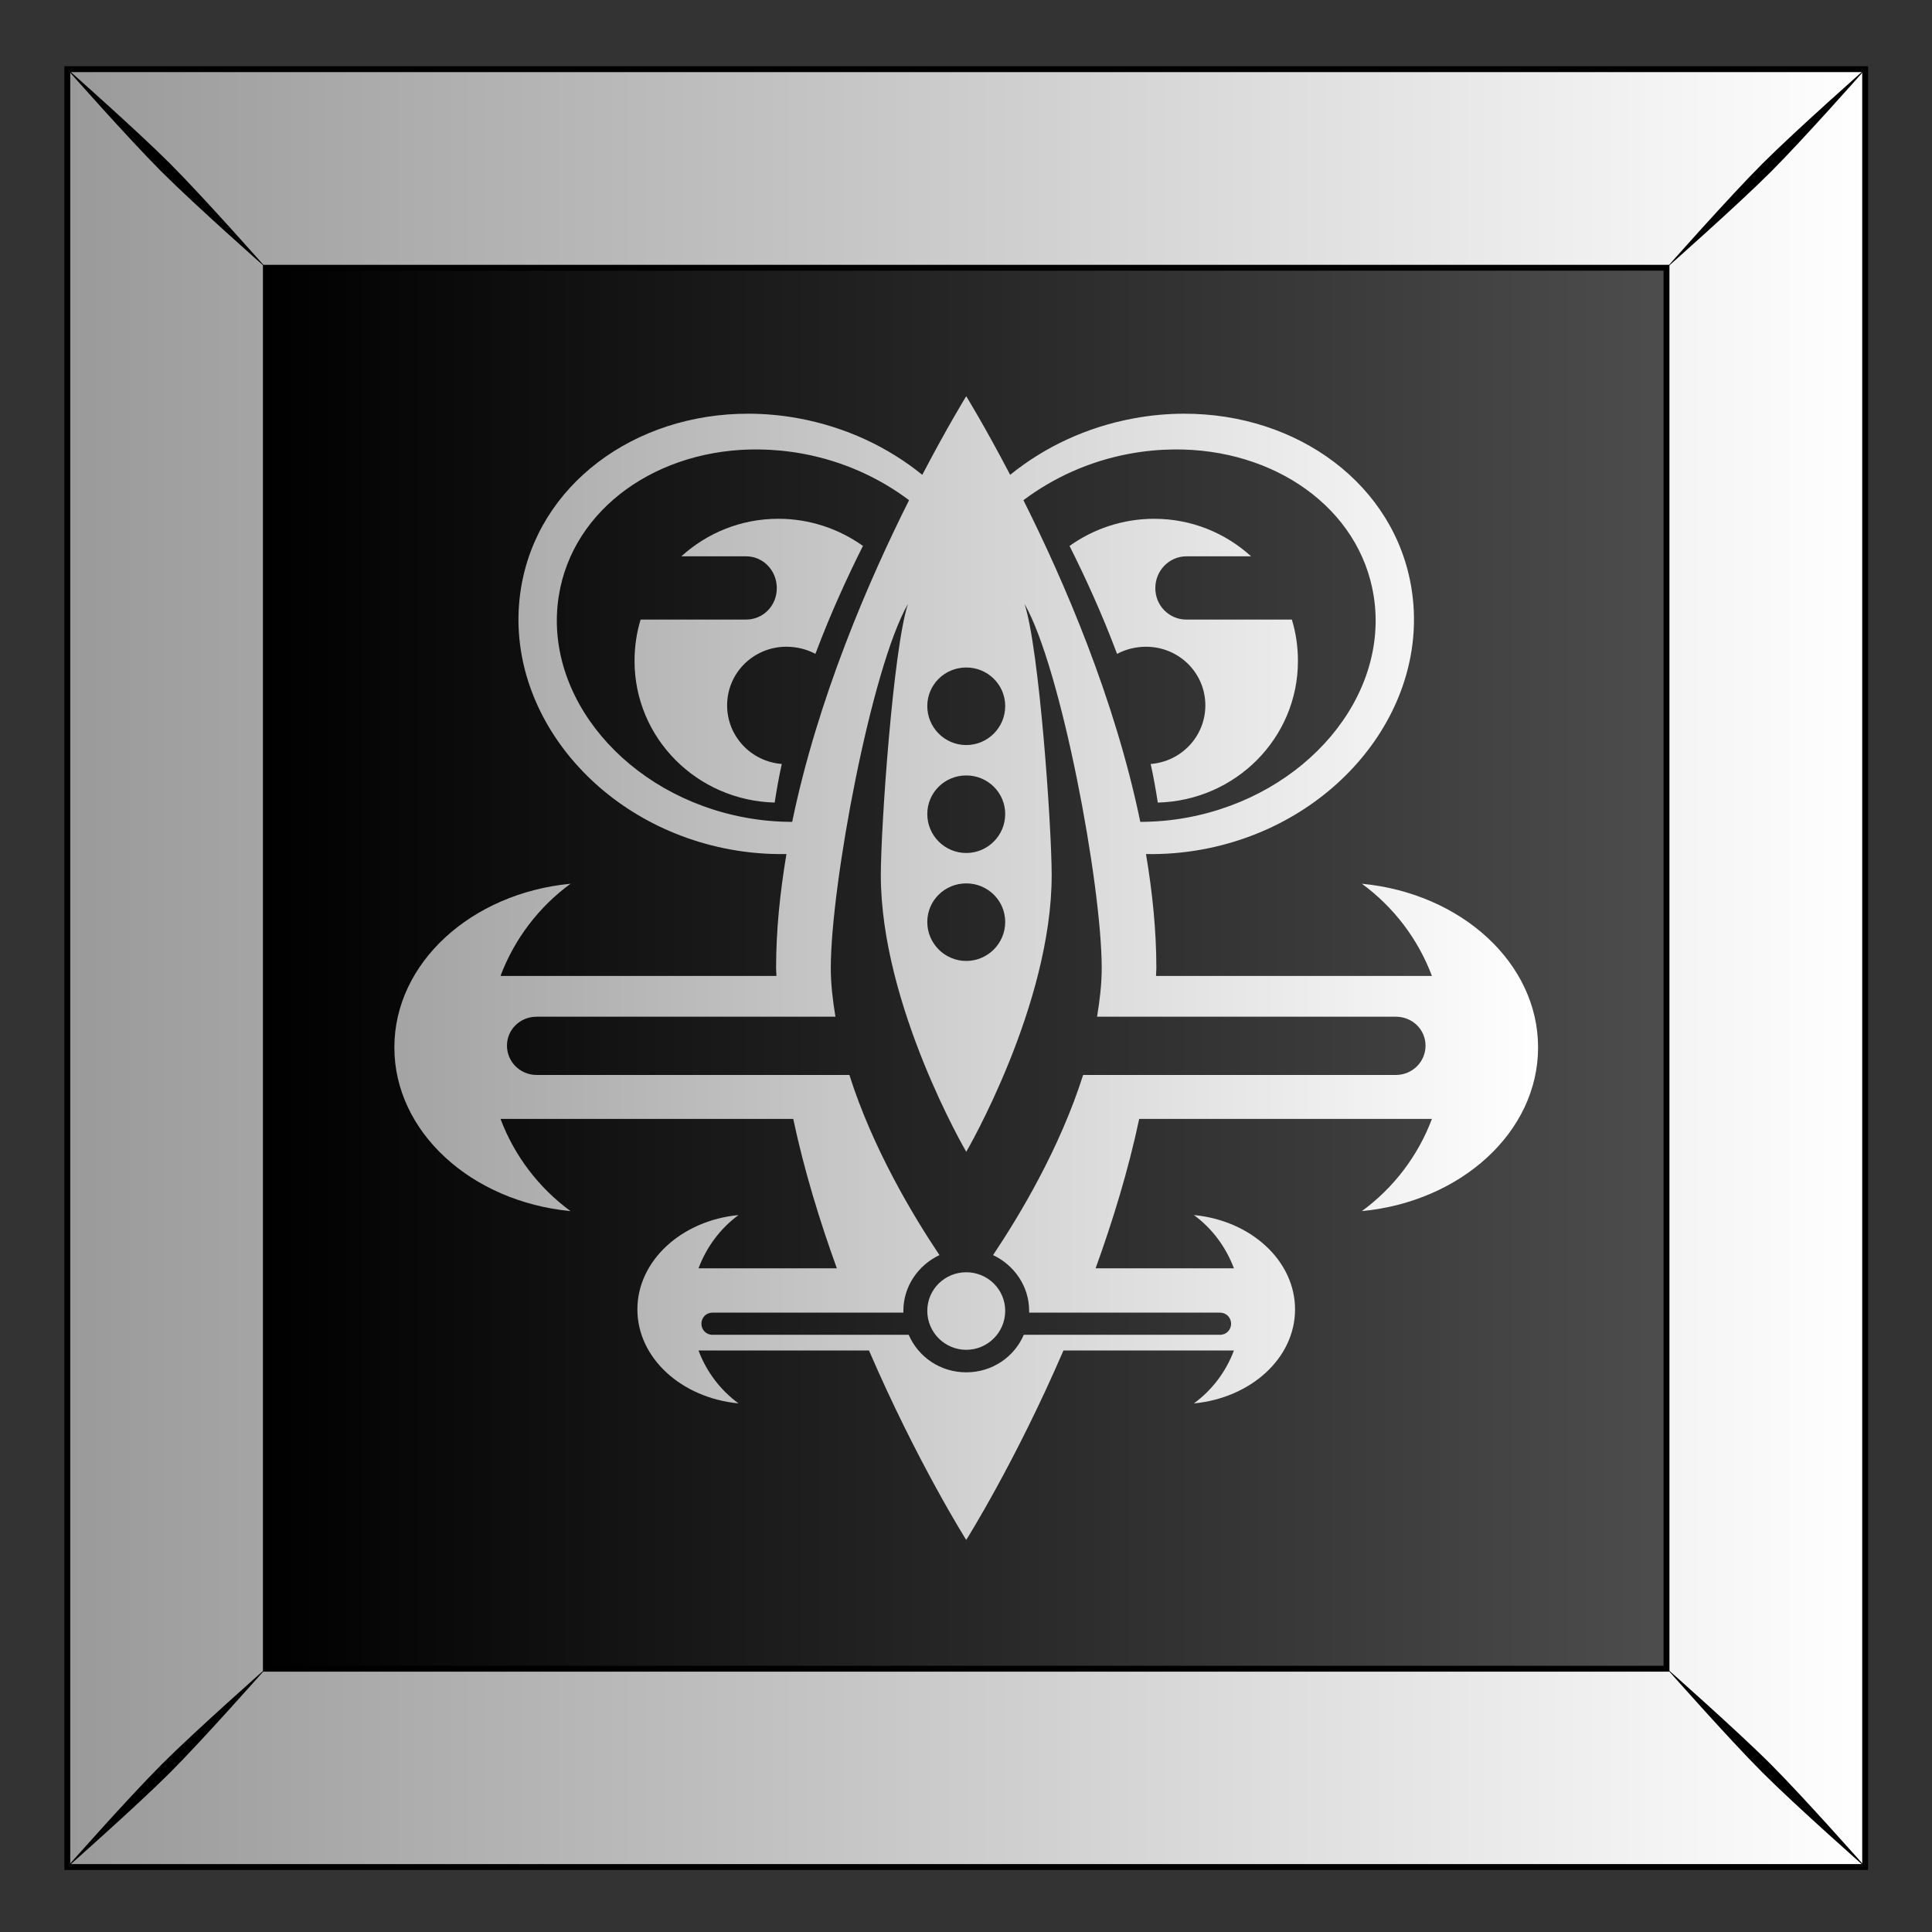
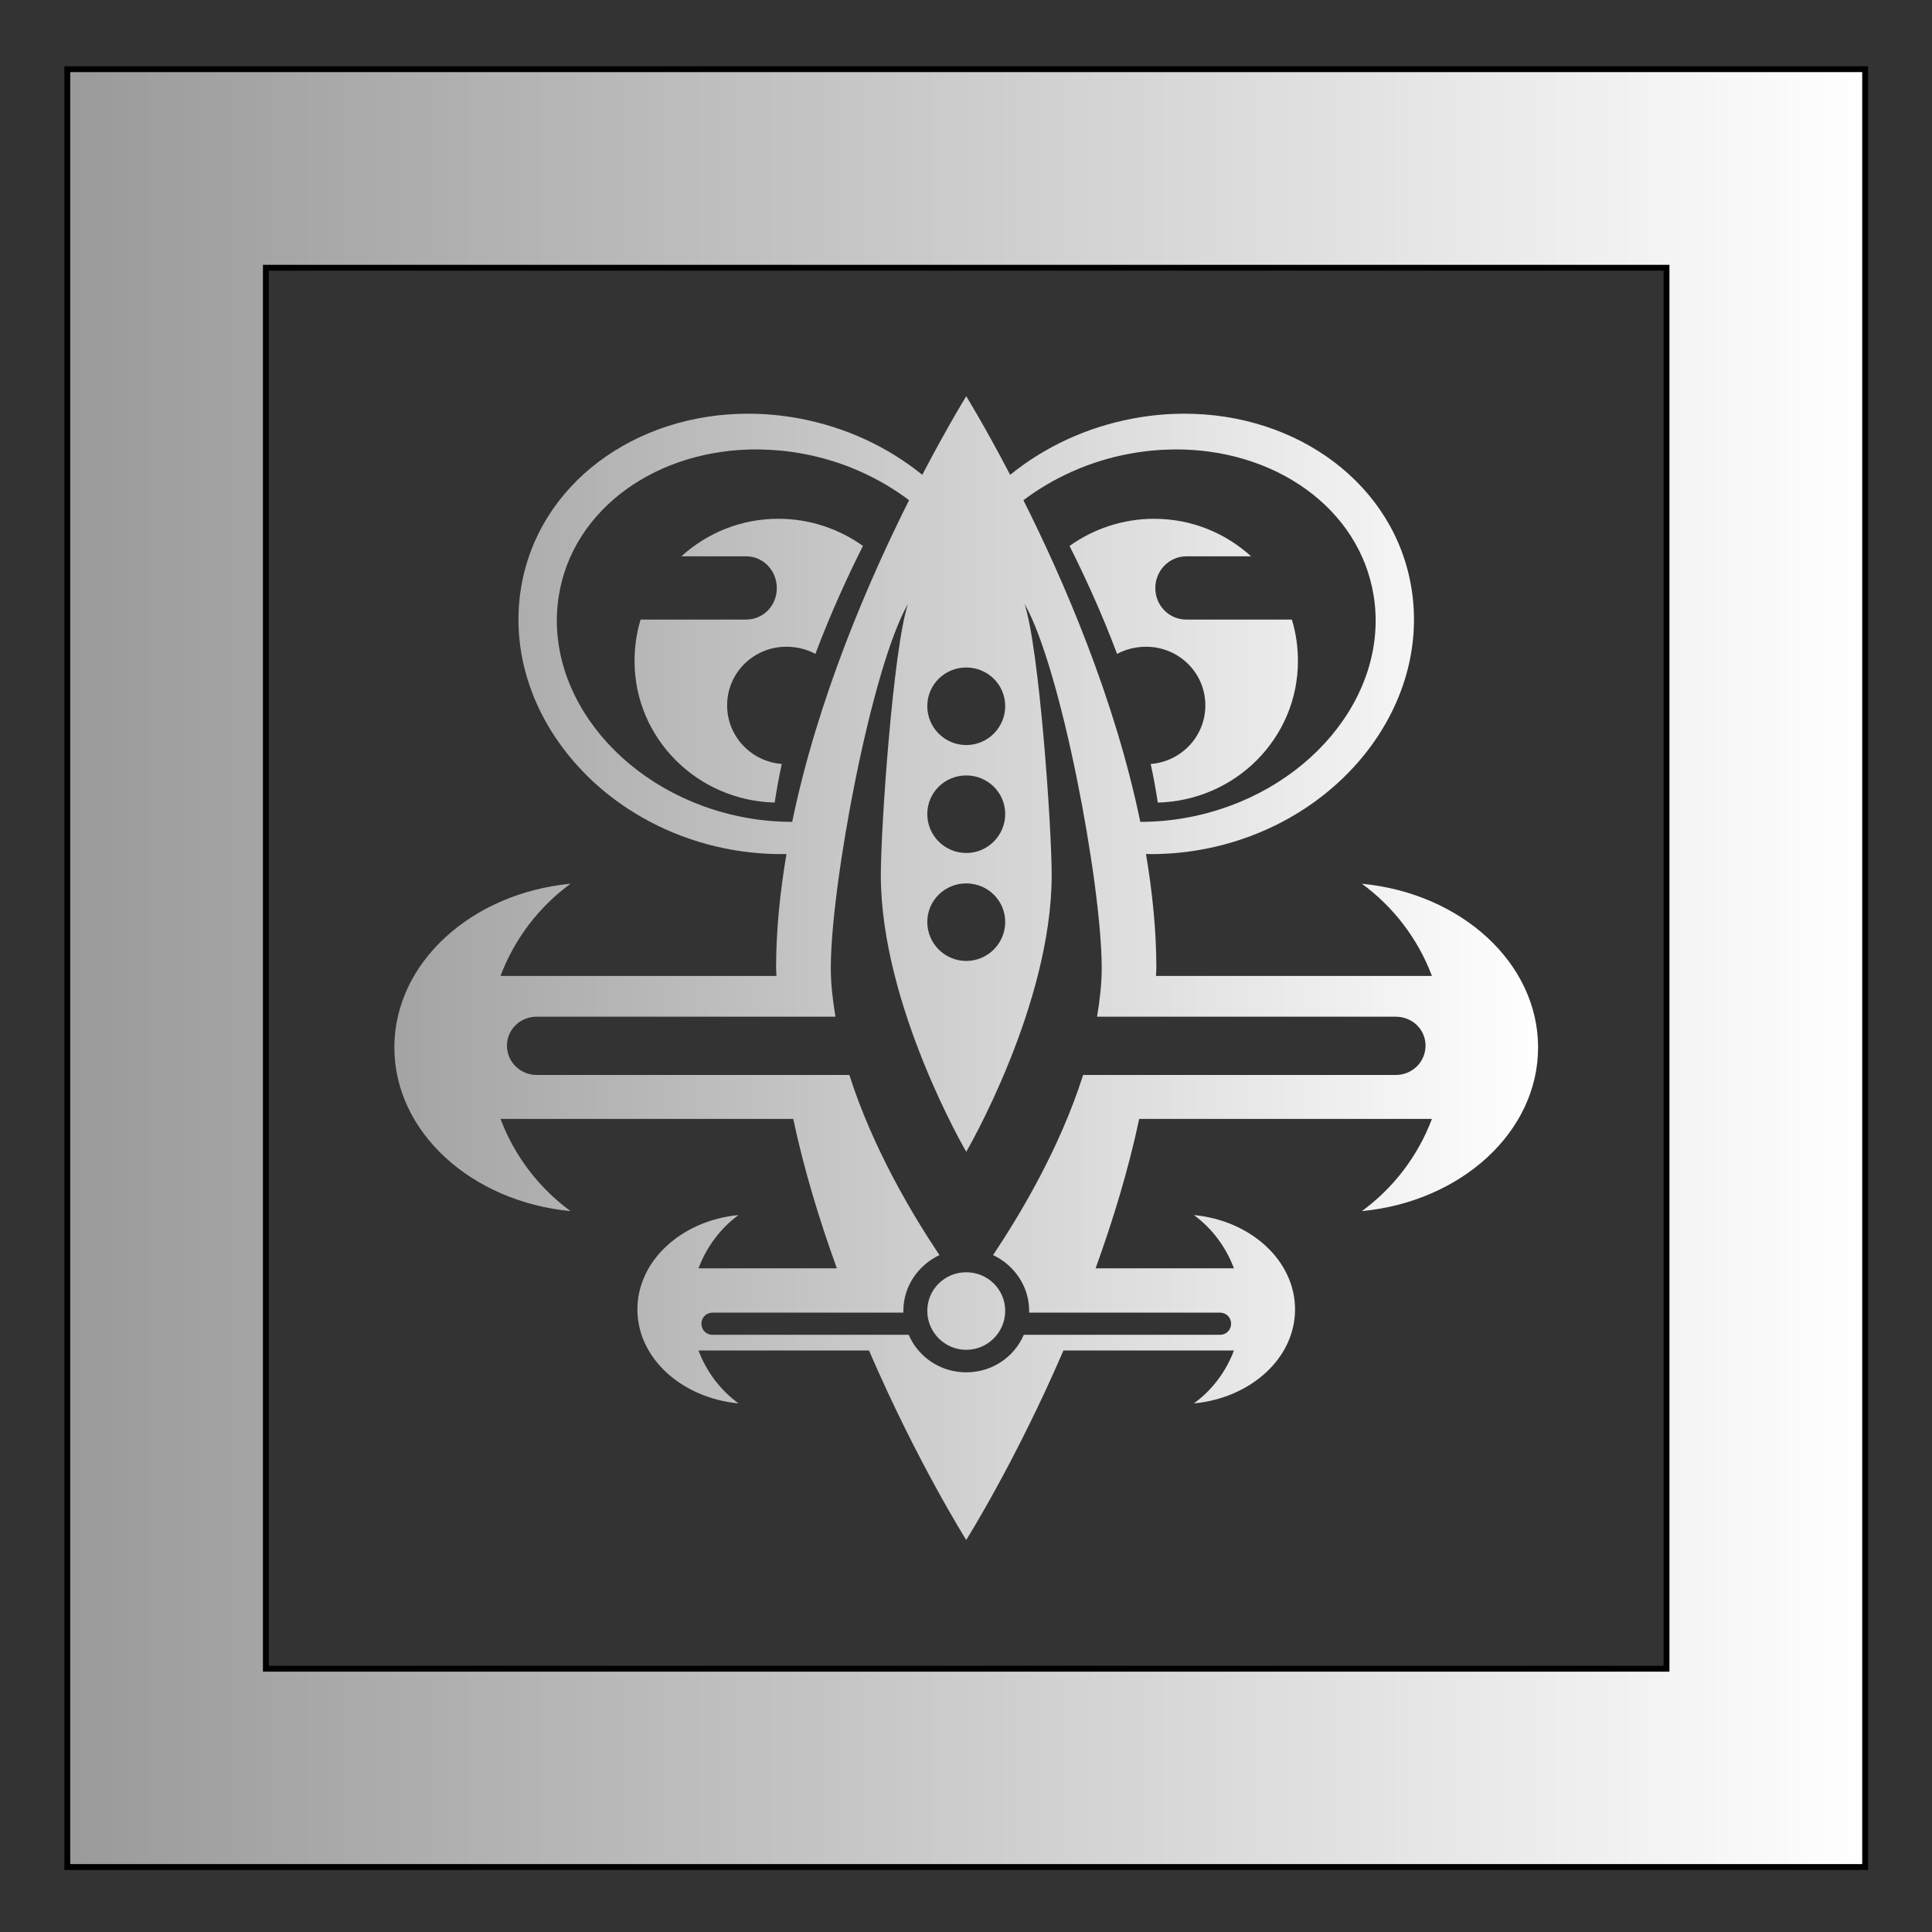
<svg xmlns="http://www.w3.org/2000/svg" xmlns:xlink="http://www.w3.org/1999/xlink" version="1.1" viewBox="0 0 300 300">
  <rect x="0" y="0" width="300" height="300" fill="#333333" stroke="none" />
  <defs>
    <linearGradient id="d" x1="489.04" x2="611.91" y1="79.775" y2="79.775" gradientTransform="translate(4.2505e-6 1.0521e-6)" gradientUnits="userSpaceOnUse">
      <stop offset="0" />
      <stop stop-color="#4d4d4d" offset="1" />
    </linearGradient>
    <linearGradient id="c" x1="629.38" x2="470.39" y1="52.962" y2="52.962" gradientTransform="translate(1.5e-5 -3.05e-6)" gradientUnits="userSpaceOnUse" xlink:href="#a" />
    <linearGradient id="a">
      <stop stop-color="#fff" offset="0" />
      <stop stop-color="#999" offset="1" />
    </linearGradient>
    <linearGradient id="b" x1="129.58" x2="19.6" y1="831.44" y2="831.44" gradientTransform="matrix(1.015 0 0 1 -1.508 -144.17)" gradientUnits="userSpaceOnUse" xlink:href="#a" />
  </defs>
  <g transform="translate(0 -752.36)">
    <g transform="matrix(1.776 0 0 1.776 8.359 -304.2)">
      <g transform="translate(1.618 308.2)">
        <g transform="translate(-159.46 158.02)">
          <g transform="translate(-627.98 160)">
            <g transform="translate(315.07 -.014)">
-               <rect x="471.93" y="-25.245" width="157.18" height="157.18" fill="url(#d)" />
-               <path d="m471.93-25.248v157.19h157.19v-157.19l-157.19-3e-6zm17.362 17.362 122.46 2.9e-6v122.49h-122.46v-122.49z" fill="url(#c)" stroke="#000" stroke-width=".513" />
-               <path d="m471.76-25.42s5.471 6.197 8.419 9.145 9.168 8.442 9.168 8.442-5.494-6.22-8.441-9.168c-2.948-2.947-9.145-8.419-9.145-8.419zm8.419 148.39c-2.947 2.948-8.419 9.145-8.419 9.145s6.197-5.471 9.145-8.419 8.441-9.168 8.441-9.168-6.22 5.494-9.168 8.442zm139.97-139.97c-2.947 2.947-8.441 9.168-8.441 9.168s6.22-5.494 9.168-8.442c2.947-2.947 8.419-9.145 8.419-9.145s-6.197 5.471-9.145 8.419zm-8.441 131.52s5.494 6.22 8.441 9.168c2.948 2.947 9.145 8.419 9.145 8.419s-5.471-6.197-8.419-9.145c-2.947-2.948-9.168-8.442-9.168-8.442z" />
+               <path d="m471.93-25.248v157.19h157.19v-157.19zm17.362 17.362 122.46 2.9e-6v122.49h-122.46v-122.49z" fill="url(#c)" stroke="#000" stroke-width=".513" />
            </g>
          </g>
        </g>
      </g>
      <path d="m79.774 629.55s-1.605 2.593-3.844 6.875c-2.988-2.42-6.661-4.171-10.813-4.938-1.471-0.271-2.917-0.401-4.344-0.406-9.986-0.036-18.493 6.203-19.938 15.312-1.651 10.411 6.517 20.61 18.281 22.781 1.669 0.308 3.325 0.437 4.938 0.406-0.559 3.326-0.906 6.674-0.906 9.969 1e-6 0.228 0.028 0.459 0.031 0.688h-24.125c1.227-3.259 3.375-6.051 6.125-8.062-8.687 0.834-15.406 6.922-15.406 14.312 5e-6 7.391 6.719 13.479 15.406 14.313-2.75-2.012-4.898-4.804-6.125-8.062l25.594-1e-5c0.958 4.52 2.32 8.935 3.812 13.062h-12.094c0.705-1.874 1.919-3.5 3.5-4.656-4.994 0.479-8.844 4.001-8.844 8.25 7e-6 4.249 3.849 7.739 8.844 8.219-1.581-1.157-2.795-2.751-3.5-4.625l14.906 1e-5c4.216 9.774 8.5 16.562 8.5 16.562s4.284-6.789 8.5-16.562h14.906c-0.705 1.874-1.919 3.468-3.5 4.625 4.994-0.479 8.844-3.969 8.844-8.219 0-4.249-3.85-7.771-8.844-8.25 1.581 1.157 2.795 2.783 3.5 4.656h-12.094c1.493-4.127 2.854-8.543 3.812-13.062l25.594 1e-5c-1.227 3.259-3.375 6.051-6.125 8.062 8.687-0.834 15.406-6.921 15.406-14.312 0-7.391-6.72-13.478-15.406-14.312 2.75 2.012 4.898 4.804 6.125 8.062h-24.125c3e-3 -0.229 0.031-0.459 0.031-0.688-1e-6 -3.295-0.347-6.642-0.906-9.969 1.613 0.031 3.268-0.098 4.938-0.406 11.765-2.171 19.932-12.371 18.281-22.781-1.444-9.109-9.951-15.348-19.938-15.313-1.427 5e-3 -2.873 0.135-4.344 0.406-4.152 0.766-7.825 2.518-10.813 4.938-2.239-4.282-3.844-6.875-3.844-6.875zm-18.125 4.656c1.258 0.015 2.546 0.135 3.844 0.375 3.529 0.651 6.689 2.113 9.281 4.062-3.518 7.018-7.984 17.31-10.219 28.125-1.339-4e-3 -2.706-0.119-4.094-0.375-10.386-1.916-17.705-10.591-16.313-19.375 1.219-7.686 8.696-12.914 17.5-12.813zm36.25 1e-5c8.804-0.101 16.281 5.127 17.5 12.812 1.393 8.784-5.926 17.459-16.313 19.375-1.387 0.256-2.755 0.372-4.094 0.375-2.235-10.815-6.701-21.107-10.219-28.125 2.593-1.949 5.753-3.411 9.281-4.062 1.298-0.24 2.586-0.361 3.844-0.375zm-34.563 6.062c-3.277 0-6.236 1.254-8.469 3.281l5.656 1e-5c1.501-1e-5 2.688 1.244 2.688 2.781 1e-6 1.538-1.187 2.75-2.688 2.75h-9.219c-0.353 1.148-0.531 2.364-0.531 3.625-4e-6 6.74 5.451 12.196 12.25 12.375 0.181-1.133 0.373-2.255 0.625-3.375-2.687-0.208-4.781-2.425-4.781-5.125 6e-6 -2.836 2.309-5.125 5.188-5.125 0.905 1e-5 1.791 0.227 2.531 0.625 1.351-3.599 2.853-6.842 4.156-9.438-2.075-1.483-4.646-2.375-7.406-2.375zm32.875 0c-2.76 0-5.331 0.892-7.406 2.375 1.304 2.595 2.806 5.838 4.156 9.438 0.74-0.398 1.626-0.625 2.531-0.625 2.879-1e-5 5.188 2.289 5.188 5.125 1e-5 2.7-2.095 4.918-4.781 5.125 0.252 1.12 0.444 2.242 0.625 3.375 6.799-0.179 12.25-5.635 12.25-12.375 0-1.261-0.178-2.477-0.531-3.625l-9.219 1e-5c-1.501-1e-5 -2.719-1.212-2.719-2.75s1.218-2.781 2.719-2.781l5.656 1e-5c-2.233-2.027-5.191-3.281-8.469-3.281zm-21.531 7.44c-1.291 3.887-2.375 19.489-2.375 23.719 3e-6 11.396 7.469 24.188 7.469 24.188s7.469-12.791 7.469-24.187c3e-6 -4.23-1.084-19.832-2.375-23.719 3.202 5.57 6.75 24.535 6.75 31.844 2e-6 1.409-0.172 2.824-0.406 4.25h26.125c1.437 0 2.594 1.116 2.594 2.531 0 1.416-1.157 2.562-2.594 2.562l-27.344 4e-5c-2.042 6.432-5.548 12.269-7.875 15.75 1.847 0.868 3.156 2.725 3.156 4.875 0 0.055 0.002 0.102 3e-6 0.156h16.688c0.552-1e-5 0.969 0.431 0.969 0.969 0 0.538-0.417 0.969-0.969 0.969h-17.156c-0.832 1.937-2.762 3.281-5.031 3.281-2.269 0-4.199-1.344-5.031-3.281h-17.156c-0.552-1e-5 -0.969-0.431-0.969-0.969-4e-6 -0.538 0.417-0.969 0.969-0.969h16.688c-0.002-0.054 2.1e-5 -0.102 4e-6 -0.156-1e-6 -2.15 1.309-4.007 3.156-4.875-2.328-3.481-5.833-9.318-7.875-15.75h-27.344c-1.437 0-2.594-1.147-2.594-2.562 0-1.416 1.157-2.531 2.594-2.531l26.125-1e-5c-0.235-1.426-0.406-2.841-0.406-4.25 4e-6 -7.309 3.548-26.273 6.75-31.844zm5.094 5.562c1.878 0 3.406 1.497 3.406 3.375 4e-6 1.878-1.528 3.406-3.406 3.406s-3.406-1.529-3.406-3.406c4e-6 -1.878 1.528-3.375 3.406-3.375zm-2e-6 9.438c1.878 0 3.406 1.497 3.406 3.375 3e-6 1.878-1.528 3.406-3.406 3.406-1.878 1e-5 -3.406-1.529-3.406-3.406-1e-5 -1.878 1.528-3.375 3.406-3.375zm-2e-6 9.438c1.878 1e-5 3.406 1.497 3.406 3.375-4e-6 1.878-1.529 3.406-3.406 3.406-1.878-1e-5 -3.406-1.529-3.406-3.406 4e-6 -1.878 1.529-3.375 3.406-3.375zm2e-6 34c-1.878 0-3.406 1.497-3.406 3.375-4e-6 1.878 1.529 3.406 3.406 3.406 1.878 1e-5 3.406-1.528 3.406-3.406 3e-6 -1.878-1.529-3.375-3.406-3.375z" fill="url(#b)" />
    </g>
  </g>
</svg>